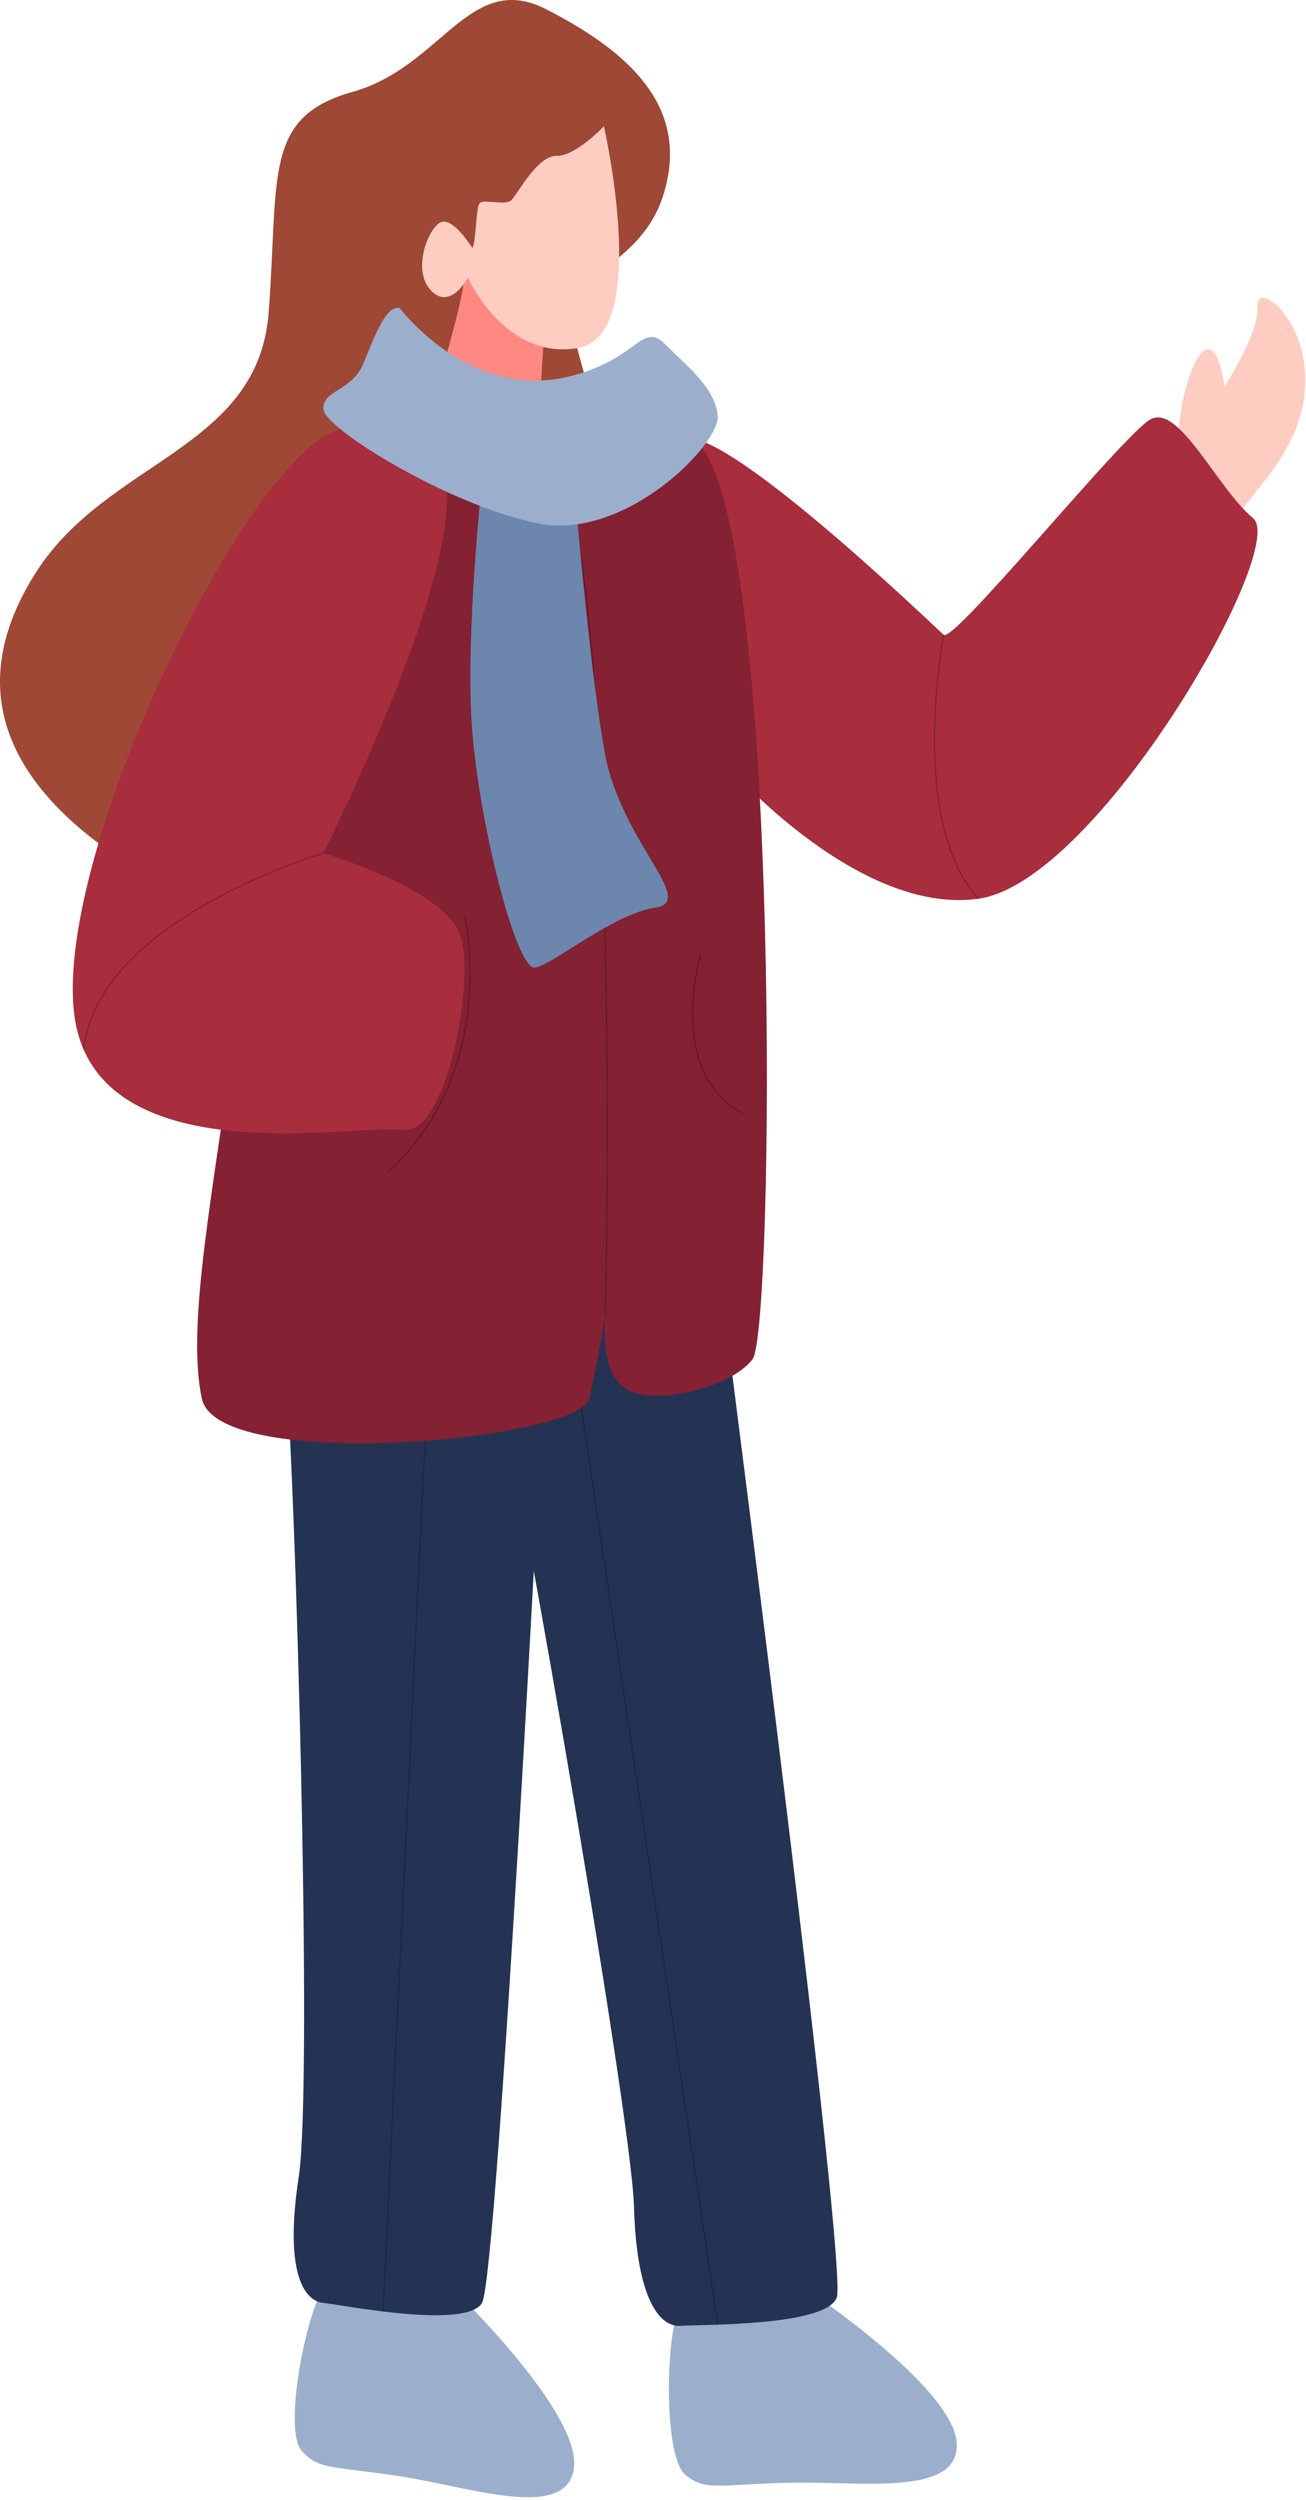
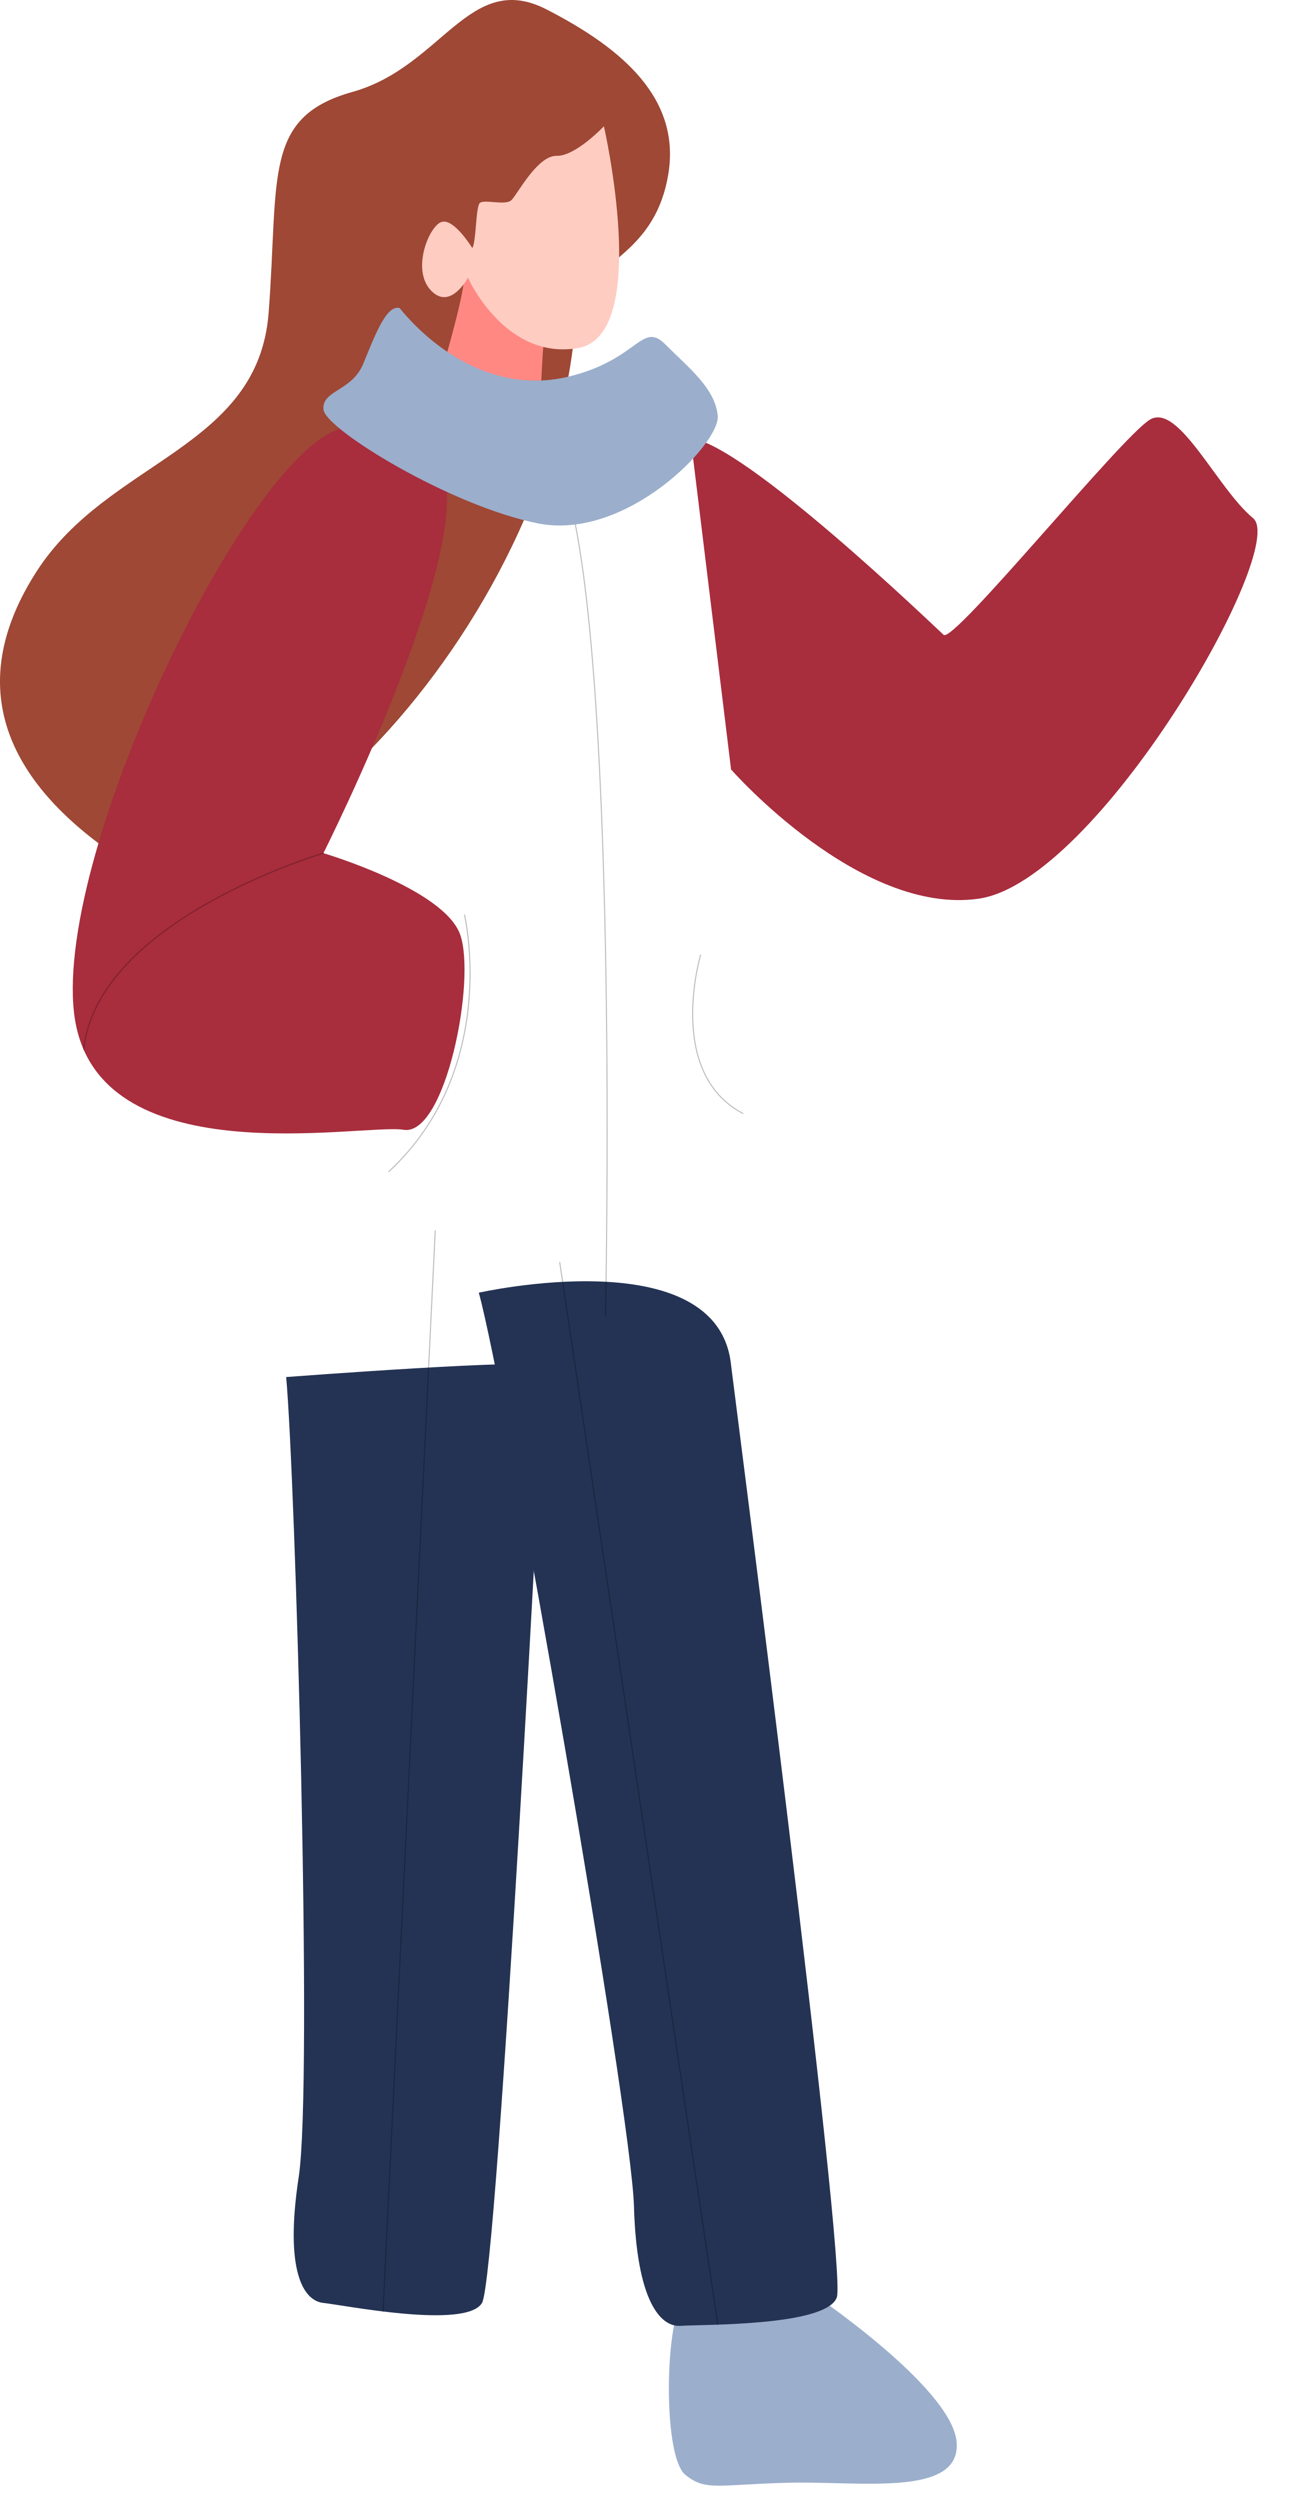
<svg xmlns="http://www.w3.org/2000/svg" width="427" height="817" viewBox="0 0 427 817" fill="none">
-   <path d="M36.666 278.797C0.816 253.838 -11.43 223.001 12.031 186.635C35.492 150.269 84.454 146.752 87.833 102.172C91.212 57.592 85.931 38.238 115.257 30.031C144.583 21.817 153.457 -9.852 178.642 3.053C203.827 15.958 222.597 32.38 218.49 57.015C214.383 81.651 196.203 85.407 188.58 97.309C180.956 109.212 206.759 148.092 196.203 174.993C185.647 201.882 78.898 308.198 36.666 278.797Z" fill="#9E4835" />
+   <path d="M36.666 278.797C0.816 253.838 -11.43 223.001 12.031 186.635C35.492 150.269 84.454 146.752 87.833 102.172C91.212 57.592 85.931 38.238 115.257 30.031C144.583 21.817 153.457 -9.852 178.642 3.053C203.827 15.958 222.597 32.38 218.49 57.015C214.383 81.651 196.203 85.407 188.58 97.309C185.647 201.882 78.898 308.198 36.666 278.797Z" fill="#9E4835" />
  <path d="M151.774 90.441C151.774 96.891 143.855 123.284 143.855 123.284C143.855 123.284 154.851 131.203 169.514 133.257C184.177 135.31 176.698 130.763 176.698 130.763C176.698 130.763 177.433 110.235 178.608 104.226C179.782 98.216 151.774 90.441 151.774 90.441Z" fill="#FF8883" />
  <path d="M154.412 81.06C155.73 79.082 155.511 67.86 156.829 66.397C158.148 64.927 165.263 67.351 167.241 65.373C169.219 63.395 175.744 50.786 181.98 50.93C188.209 51.074 197.453 41.253 197.453 41.253C197.453 41.253 213.03 109.548 189.061 113.724C165.085 117.9 152.99 90.737 152.99 90.737C152.99 90.737 147.269 101.623 140.895 94.912C134.515 88.203 140.127 74.24 144.192 72.591C148.251 70.943 154.412 81.06 154.412 81.06Z" fill="#FFCCC2" />
-   <path d="M105.291 748.245C99.13 759.976 92.976 794.288 98.546 800.737C104.116 807.186 108.224 805.724 131.101 809.24C153.978 812.756 185.942 824.198 187.7 806.012C189.458 787.832 148.401 748.238 148.401 748.238H105.291V748.245Z" fill="#9BAECC" />
  <path d="M93.561 449.988C96.493 481.663 102.358 680.643 97.667 711.363C92.977 742.084 99.158 751.857 105.744 752.544C112.331 753.231 152.412 761.246 157.591 752.544C162.769 743.842 178.023 449.404 178.023 446.472C178.023 443.539 93.561 449.988 93.561 449.988Z" fill="#243354" />
  <path opacity="0.25" d="M125.242 755.326L142.296 402.188" stroke="black" stroke-width="0.359" stroke-miterlimit="10" stroke-linecap="round" />
  <path d="M221.367 755.883C217.404 768.527 217.473 803.388 224.107 808.739C230.742 814.089 234.519 811.919 257.657 811.294C280.796 810.669 314.291 816.211 312.773 798.004C311.255 779.797 263.783 748.184 263.783 748.184L221.367 755.883Z" fill="#9BAECC" />
  <path d="M156.54 422.42C165.084 453.058 206.402 689.894 207.274 720.958C208.146 752.022 215.976 760.538 222.576 760.03C229.176 759.529 270.047 760.25 273.591 750.765C277.135 741.281 239.32 448.882 239.011 445.963C234.684 404.824 156.54 422.42 156.54 422.42Z" fill="#243354" />
  <path opacity="0.25" d="M234.684 759.646L183.003 412.51" stroke="black" stroke-width="0.359" stroke-miterlimit="10" stroke-linecap="round" />
-   <path d="M385.945 147.921C383.596 135.888 390.052 115.291 394.448 114.157C398.85 113.024 400.313 126.403 400.313 126.403C400.313 126.403 411.707 108.917 411.144 100.119C410.58 91.321 427.881 104 426.706 126.403C425.532 148.807 407.353 161.705 402.071 172.851C396.796 183.998 385.945 147.921 385.945 147.921Z" fill="#FFCCC2" />
  <path d="M225.817 143.229C243.413 144.987 305.294 204.519 308.522 207.452C311.75 210.385 366.591 142.749 375.973 137.124C385.354 131.499 397.971 159.651 409.702 169.328C421.432 179.005 358.967 288.103 319.964 293.673C280.961 299.243 239.025 251.442 239.025 251.442L225.817 143.229Z" fill="#A82D3D" />
-   <path d="M77.723 330.335C70.1 387.813 60.711 432.393 65.992 457.028C71.274 481.664 189.754 470.517 192.687 457.028C195.619 443.54 197.968 430.051 197.968 430.051C197.968 430.051 195.619 448.821 205.008 454.096C214.39 459.377 239.025 453.512 246.065 444.123C253.104 434.742 255.446 177.274 229.053 145.585C202.659 113.903 138.004 131.018 138.004 131.018L91.802 217.72L77.723 330.335Z" fill="#842132" />
  <path opacity="0.25" d="M151.877 299.01C151.877 299.01 163.649 348.961 127.139 382.827" stroke="black" stroke-width="0.359" stroke-miterlimit="10" stroke-linecap="round" />
  <path opacity="0.25" d="M197.961 430.044C197.961 430.044 202.363 224.464 186.086 162.439" stroke="black" stroke-width="0.359" stroke-miterlimit="10" stroke-linecap="round" />
  <path d="M112.619 139.864C82.709 144.844 18.041 276.812 24.201 330.918C30.362 385.024 118.341 366.989 131.981 369.187C145.614 371.384 155.737 320.355 150.455 305.404C145.174 290.445 105.745 278.79 105.745 278.79C105.745 278.79 160.977 169.033 142.296 149.239C123.615 129.445 112.619 139.864 112.619 139.864Z" fill="#A82D3D" />
-   <path d="M158.113 152.151C158.113 152.151 152.413 202.501 154.109 234.471C155.806 266.442 168.786 317.279 174.912 316.194C181.039 315.108 200.606 298.55 214.307 296.572C228.009 294.594 203.106 275.13 197.79 246.25C192.474 217.363 187.343 153.772 187.343 153.772L158.113 152.151Z" fill="#6C86AD" />
  <path d="M130.627 100.655C142.941 115.613 162.962 128.587 185.832 123.093C208.71 117.592 209.808 104.803 217.507 112.516C225.206 120.229 233.785 126.829 234.664 135.847C235.543 144.864 204.746 176.759 175.935 171.038C147.124 165.317 106.431 140.249 105.772 133.869C105.112 127.488 115.009 127.928 118.746 118.91C122.489 109.892 126.225 99.556 130.627 100.655Z" fill="#9BAECC" />
-   <path opacity="0.25" d="M308.523 207.459C308.523 207.459 296.792 268.749 319.958 293.68" stroke="black" stroke-width="0.359" stroke-miterlimit="10" stroke-linecap="round" />
  <path opacity="0.25" d="M105.744 278.797C105.744 278.797 31.83 300.465 27.359 342.971" stroke="black" stroke-width="0.359" stroke-miterlimit="10" stroke-linecap="round" />
  <path opacity="0.25" d="M229.052 312.079C229.052 312.079 217.59 350.533 242.898 363.857" stroke="black" stroke-width="0.359" stroke-miterlimit="10" stroke-linecap="round" />
</svg>